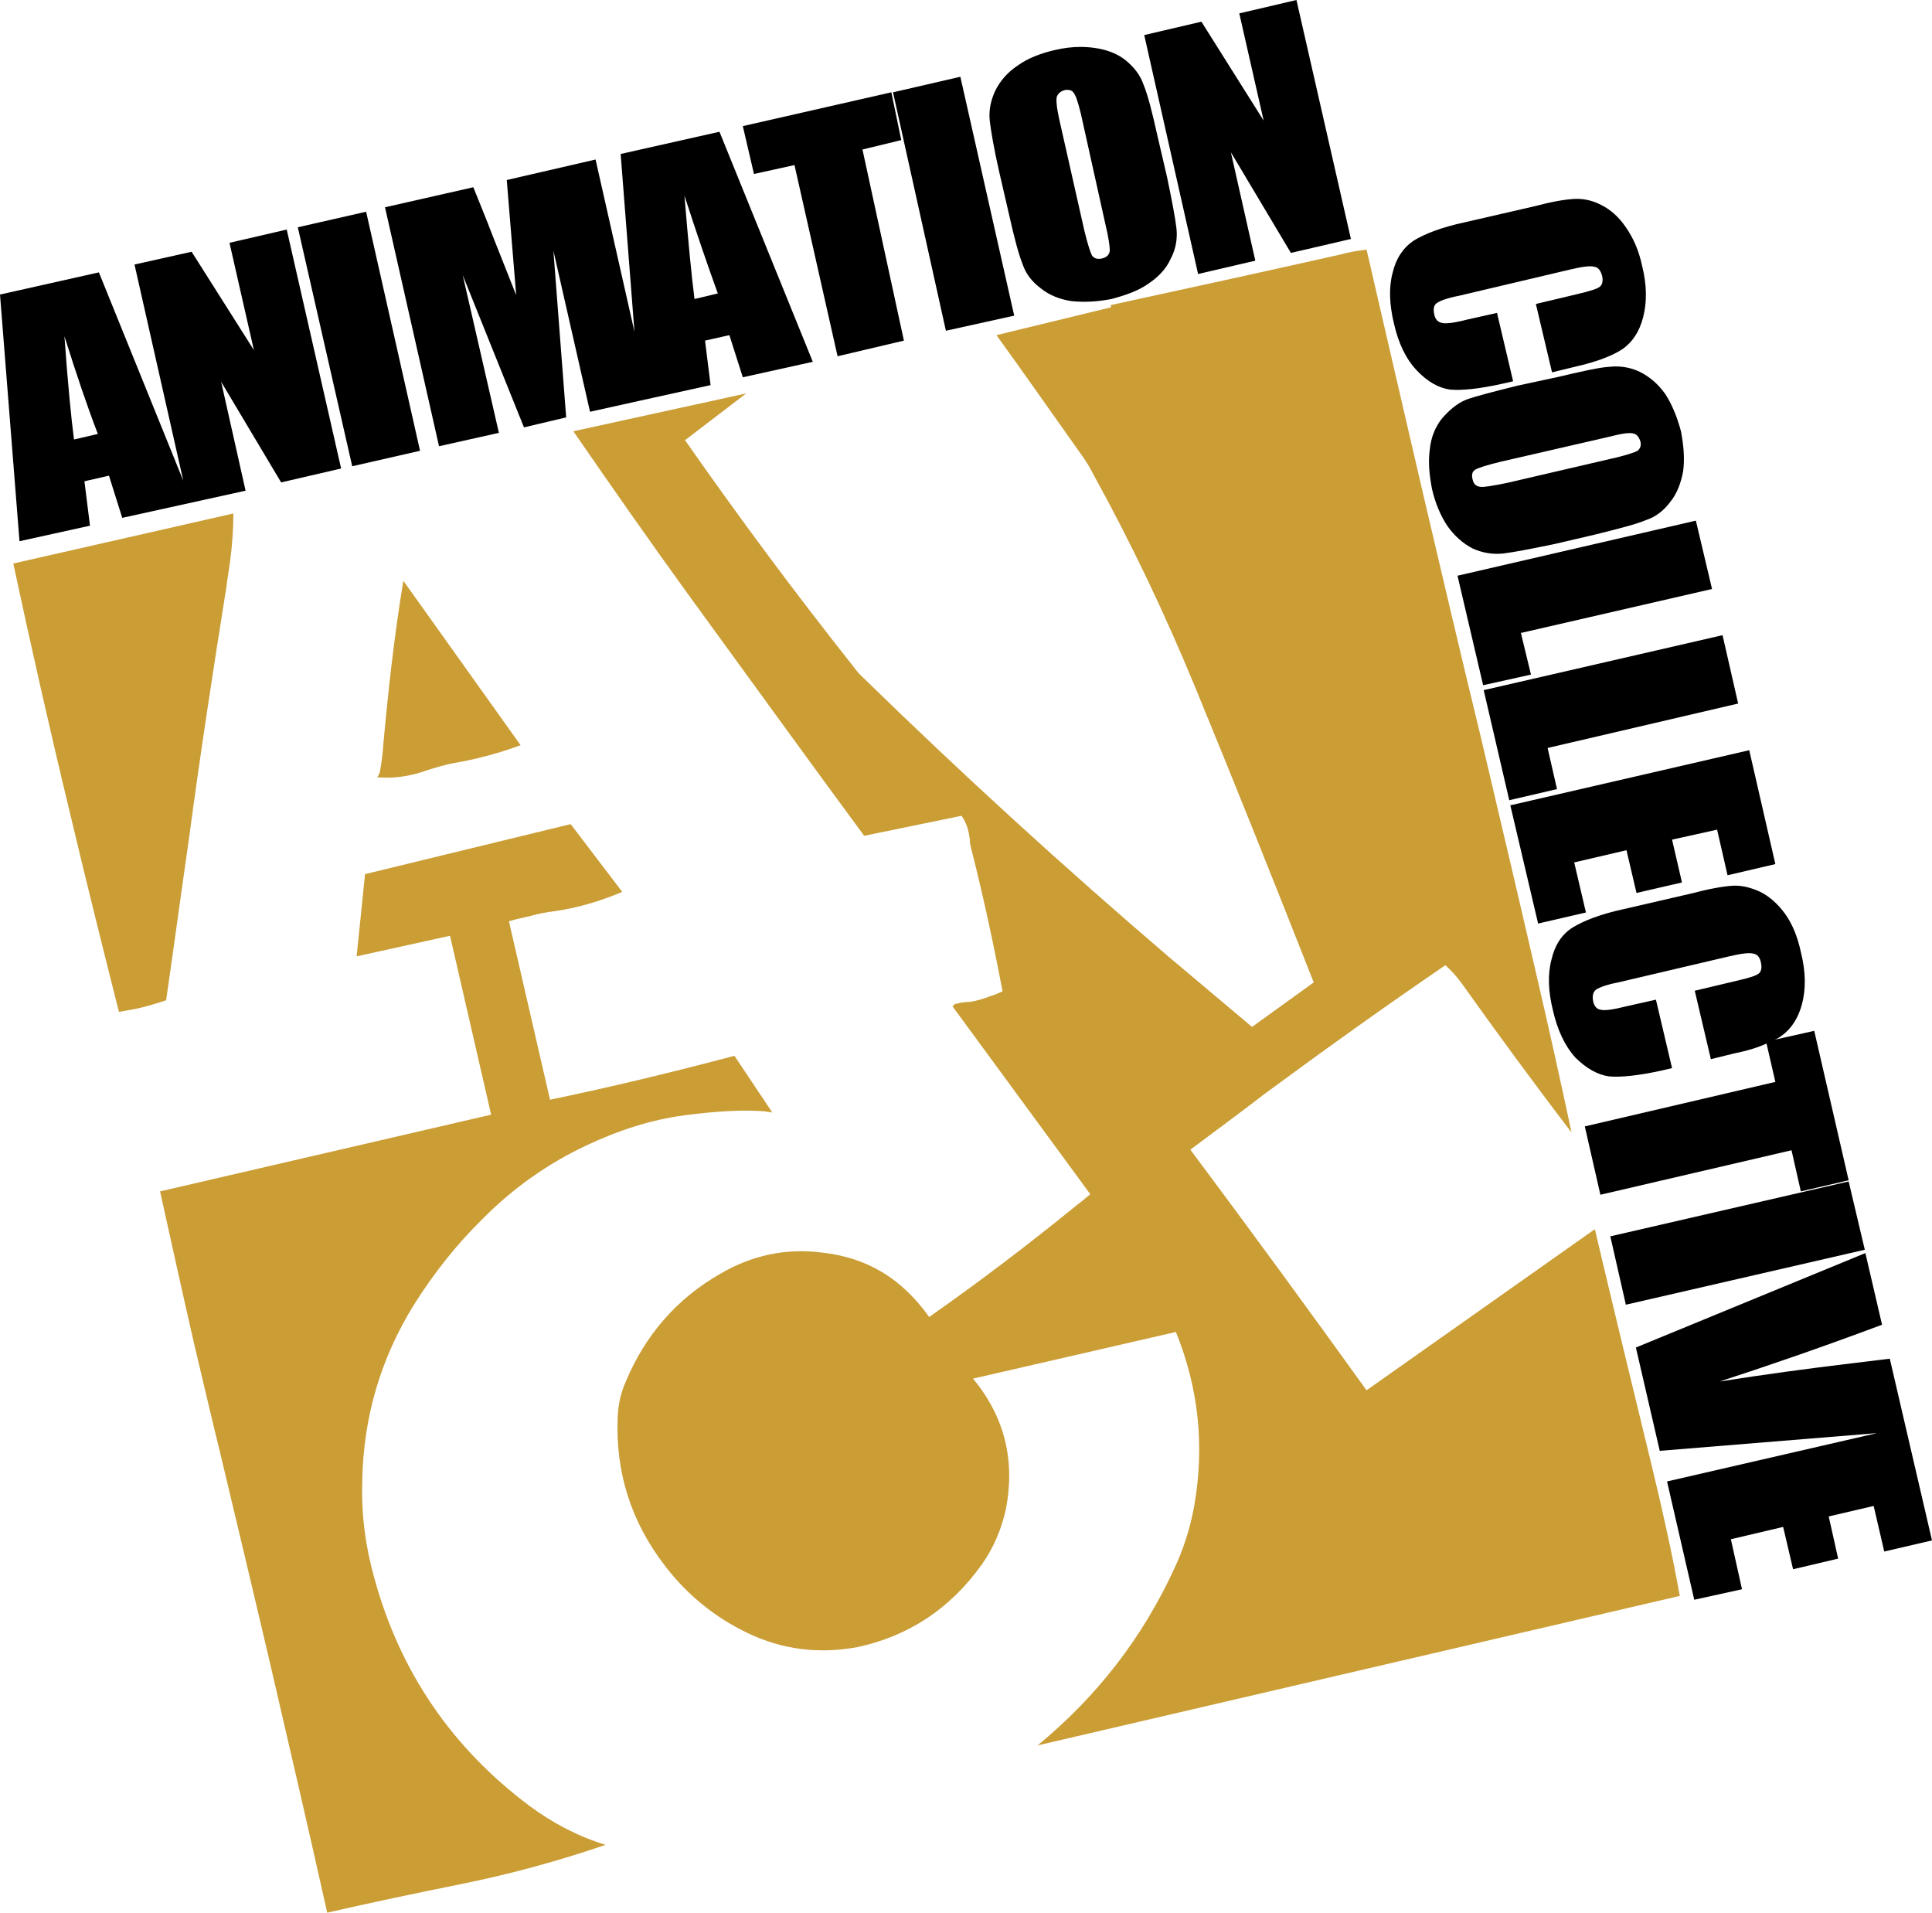
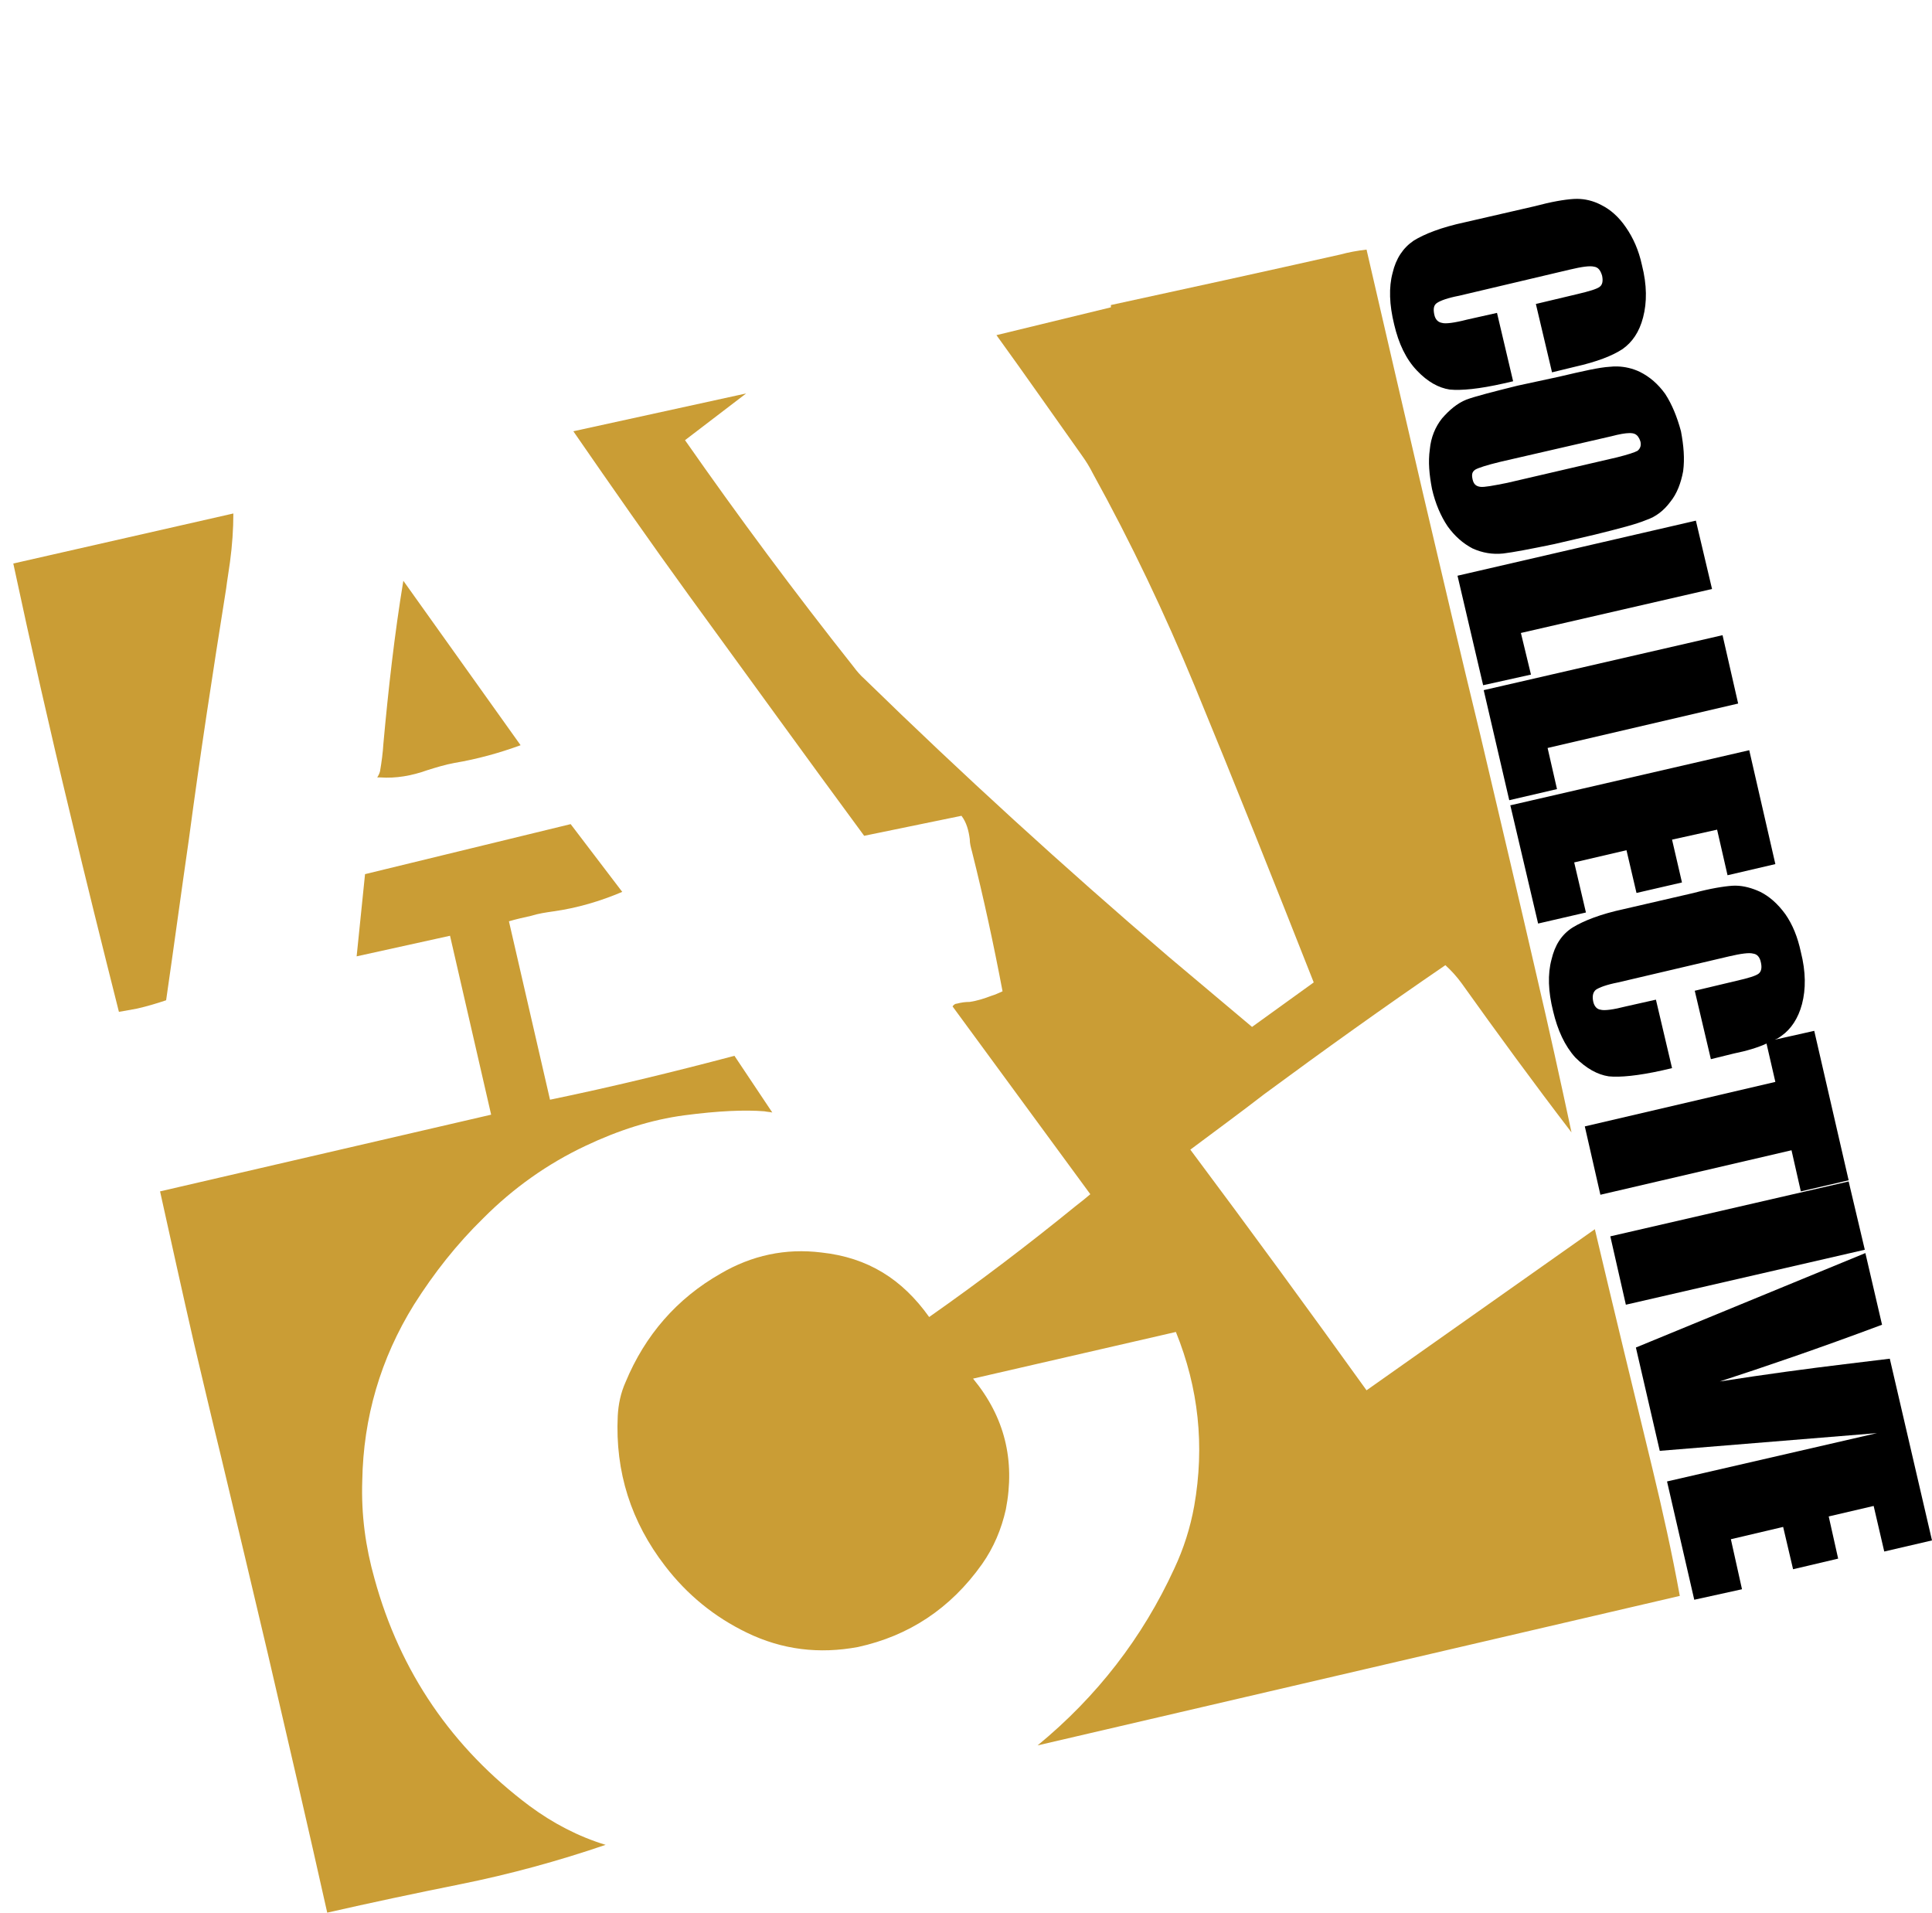
<svg xmlns="http://www.w3.org/2000/svg" xmlns:ns1="http://www.inkscape.org/namespaces/inkscape" xmlns:ns2="http://sodipodi.sourceforge.net/DTD/sodipodi-0.dtd" width="1857.602mm" height="1838.683mm" viewBox="0 0 1857.602 1838.683" version="1.1" id="svg1" xml:space="preserve" ns1:version="1.3.2 (091e20e, 2023-11-25, custom)" ns2:docname="Animation Collective 2002 Prototype.svg">
  <ns2:namedview id="namedview1" pagecolor="#ffffff" bordercolor="#000000" borderopacity="0.25" ns1:showpageshadow="2" ns1:pageopacity="0.0" ns1:pagecheckerboard="0" ns1:deskcolor="#d1d1d1" ns1:document-units="mm" ns1:zoom="0.10263363" ns1:cx="3702.4901" ns1:cy="3809.6675" ns1:window-width="1920" ns1:window-height="1112" ns1:window-x="-8" ns1:window-y="-8" ns1:window-maximized="1" ns1:current-layer="layer1" />
  <defs id="defs1" />
  <g ns1:label="Layer 1" ns1:groupmode="layer" id="layer1" transform="translate(874.462,407.486)">
    <g id="g19">
      <path id="path9" style="fill:#ca9d35;fill-opacity:1;stroke-width:7.349;stroke-linecap:round;stroke-miterlimit:26.7" d="m 439.457,-167.543 c -8.664,1.007 -17.163,2.545 -25.222,4.744 -73.709,16.577 -146.873,32.568 -220.582,48.559 v 2.214 L 83.62,-85.298 c 27.806,38.411 55.007,77.466 82.281,115.841 4.25,5.916 7.457,11.244 10.681,17.619 36.304,65.722 68.912,134.215 97.743,204.113 39.017,94.573 76.877,189.628 114.355,284.675 l -59.313,42.771 C 302.056,556.771 275.367,534.274 248.715,511.871 148.282,425.909 50.499,336.662 -43.048,245.406 -47.298,241.615 -50.537,237.862 -53.706,233.575 -110.031,162.523 -163.981,89.888 -215.819,15.666 l 58.801,-44.932 -166.178,36.362 c 36.909,53.431 73.767,106.315 111.702,158.592 56.087,76.951 111.592,153.889 167.917,230.309 l 93.564,-19.235 c 4.871,6.374 6.961,14.38 7.968,22.366 0,4.286 1.08,8.115 2.088,11.815 11.284,44.877 20.938,89.721 29.437,134.544 -3.756,1.648 -6.979,3.241 -10.698,4.322 -6.96,2.674 -13.866,4.837 -20.827,5.881 -4.25,0 -7.967,0.493 -12.29,1.629 -1.631,0 -3.168,1.062 -4.249,2.693 L 173.87,740.551 c -4.25,3.719 -9.048,7.455 -13.829,11.173 -45.976,37.403 -92.964,73.14 -141.119,106.882 -25.864,-36.324 -58.8,-57.168 -103.604,-62.023 -34.473,-4.286 -67.005,2.749 -96.899,20.279 -42.203,23.996 -72.722,59.35 -91.35,104.209 -4.78,10.679 -6.944,21.341 -7.566,32.569 -2.583,54.017 12.896,101.992 45.501,144.267 21.266,27.733 47.462,49.055 78.528,64.094 34.144,16.577 69.699,20.79 107.011,13.829 48.687,-10.661 88.785,-36.782 119.192,-79.625 11.246,-15.992 18.665,-33.597 22.951,-52.774 9.084,-47.021 -1.119,-88.732 -31.562,-125.604 L 256.151,872.967 c 21.871,53.981 27.752,109.541 17.622,167.259 -3.737,20.827 -10.127,41.014 -19.231,60.357 -30.444,66.199 -74.226,122.855 -131.376,169.839 l 617.488,-143.719 c -7.454,-41.158 -16.524,-81.733 -26.196,-121.848 C 695.829,928.013 677.109,851.058 658.974,774.18 L 439.457,929.055 C 383.808,851.646 327.168,774.179 270.037,697.706 c 23.518,-17.603 47.552,-35.153 71.035,-53.323 57.186,-42.186 115.385,-83.843 174.183,-124.012 5.88,5.33 11.154,11.247 15.458,17.164 34.675,48.56 69.461,96.166 105.821,143.609 C 625.838,630.935 614.628,580.251 602.886,529.989 585.192,453.147 567.021,376.174 548.905,299.298 530.166,222.383 512.049,144.897 493.86,67.397 475.69,-10.488 457.535,-89.53 439.457,-167.543 Z M -650.091,86.136 -861.677,134.236 c 17.163,80.138 35.241,160.224 54.493,239.85 15.057,63.525 31.05,127.62 47.06,191.144 5.861,-0.971 11.74,-2.087 17.619,-3.168 9.031,-2.052 18.229,-4.745 27.772,-7.968 7.455,-51.343 14.416,-103.146 21.908,-154.965 10.734,-80.596 23.025,-160.755 35.81,-240.857 1.044,-8.573 2.603,-17.146 3.72,-25.737 2.125,-15.917 3.205,-31.433 3.205,-46.398 z m 163.429,64.679 c -8.536,51.727 -14.381,104.138 -19.162,156.524 -0.55,9.031 -1.703,17.566 -3.241,26.651 -0.549,2.161 -1.629,4.287 -2.709,5.881 h 2.709 c 15.514,1.081 30.444,-1.594 45.391,-6.925 8.536,-2.674 17.11,-5.332 26.159,-6.998 21.87,-3.663 43.267,-9.579 63.598,-17.034 z m 160.883,233.952 -197.7,48.084 -8.078,79.02 89.791,-19.78 39.53,171.999 -318.325,73.731 c 10.661,48.101 21.324,96.66 32.479,145.348 8.628,36.268 17.201,73.141 26.249,109.997 14.984,62.461 29.894,125.534 44.896,189.113 19.233,82.813 38.467,165.575 57.096,248.918 42.184,-9.617 84.994,-18.67 127.729,-27.26 47.479,-9.525 94.501,-22.399 139.946,-37.914 -26.194,-7.968 -50.777,-20.831 -73.179,-37.426 -74.258,-55.521 -124.484,-128.7 -149.048,-218.491 -8.591,-30.352 -12.842,-61.421 -11.762,-94.006 1.044,-60.887 17.549,-117.433 49.696,-169.327 19.233,-30.406 41.104,-58.197 66.767,-83.255 28.813,-28.941 61.895,-52.369 98.292,-69.512 31.524,-14.947 63.052,-25.078 95.034,-29.328 32.605,-4.286 58.23,-5.368 76.969,-3.83 2.619,0.586 5.368,0.585 7.493,1.154 l -36.398,-54.513 c -58.726,15.533 -117.984,29.951 -177.332,42.206 l -39.493,-171.511 c 6.961,-2.088 14.455,-3.717 21.342,-5.256 6.942,-2.18 13.9,-3.204 21.392,-4.285 22.951,-3.224 44.897,-9.709 66.218,-18.739 z" />
      <path id="path6" style="fill:#000000;fill-opacity:1;stroke-width:7.349;stroke-linecap:round;stroke-miterlimit:26.7" d="m 641.887,-216.318 c -1.083,-0.006 -2.158,0.026 -3.225,0.086 -9.121,0.587 -21.396,2.672 -37.406,6.958 l -67.391,15.498 c -22.402,4.781 -38.923,11.285 -49.144,17.659 -10.111,6.906 -16.998,17.107 -20.222,31.01 -3.718,13.829 -3.19,30.408 1.536,49.623 4.286,18.226 11.25,33.137 21.947,44.31 10.184,10.734 20.825,16.579 31.522,18.191 11.21,1.044 28.282,-0.57 51.857,-5.901 l 9.032,-2.088 -15.498,-65.723 -28.776,6.446 c -12.291,3.169 -20.863,4.216 -24.068,3.171 -3.718,-0.586 -6.467,-3.17 -7.457,-8.005 -1.118,-5.367 -0.623,-9.16 2.693,-11.23 3.132,-2.125 10.094,-4.763 21.249,-6.888 l 106.333,-25.112 c 11.741,-2.784 19.27,-3.829 23.483,-2.786 3.719,0.586 5.952,3.244 7.583,8.593 0.989,4.817 0.513,8.573 -2.234,10.661 -2.638,2.161 -10.057,4.36 -21.359,7.034 l -40.079,9.541 15.531,65.723 21.947,-5.346 c 21.322,-4.781 36.23,-10.663 45.939,-17.074 9.067,-6.448 15.991,-16.065 19.69,-30.444 3.755,-14.416 3.756,-30.991 -1.117,-50.225 -3.096,-14.379 -8.424,-26.195 -15.458,-36.362 -6.869,-10.074 -14.948,-17.072 -23.483,-21.322 -7.901,-4.199 -15.846,-5.957 -23.427,-6 z m 38.735,161.122 c -2.442,-0.068 -4.872,0.032 -7.267,0.302 -10.167,0.549 -26.159,4.252 -49.147,9.637 l -39.567,8.534 c -23.482,5.825 -40.095,10.113 -49.181,13.374 -9.049,3.7 -16.468,10.146 -23.41,18.078 -6.466,8.114 -10.698,18.189 -11.778,30.022 -1.631,11.704 -0.552,23.98 2.141,37.901 3.169,13.902 8.519,26.194 14.966,35.773 6.924,9.653 14.946,16.578 24.068,21.359 9.543,4.286 19.235,5.881 29.364,4.837 9.58,-1.117 26.122,-4.29 49.147,-9.052 l 39.015,-9.102 c 23.959,-5.917 40.044,-10.131 49.074,-13.922 9.653,-3.242 17.146,-9.065 23.52,-17.619 6.466,-7.986 10.202,-18.193 12.29,-29.347 1.629,-12.255 0.513,-24.58 -2.088,-38.483 -3.737,-13.885 -8.573,-25.702 -15.076,-35.777 -6.905,-9.635 -14.949,-16.577 -24.511,-21.339 -6.814,-3.242 -14.235,-4.971 -21.562,-5.176 z m 11.482,64.054 c 2.331,-0.032 4.053,0.255 5.262,0.818 2.674,1.154 4.305,3.829 5.349,7.034 1.081,3.737 0.002,6.961 -2.673,9.159 -2.674,1.502 -9.07,3.628 -19.73,6.303 L 574.605,56.735 c -13.444,2.675 -22.001,4.288 -25.701,3.793 -4.36,-0.549 -6.449,-2.749 -7.457,-7.034 -1.081,-4.763 -0.604,-7.419 2.62,-9.544 2.711,-1.593 10.645,-4.251 24.072,-7.493 L 674.968,11.876 c 7.682,-2.026 13.252,-2.966 17.137,-3.019 z m 64.007,84.166 -229.188,52.954 24.637,105.253 45.996,-10.202 -9.69,-40.022 183.781,-42.279 z m 25.644,110.106 -229.647,52.847 24.564,105.801 45.906,-10.681 -9.032,-39.527 183.212,-42.718 z m 25.664,110.582 -229.115,52.847 h -0.625 l 26.745,113.79 45.976,-10.625 -11.283,-48.14 50.281,-11.722 9.617,41.086 43.725,-10.093 -9.544,-41.179 43.323,-9.581 10.036,43.815 45.979,-10.714 z M 794.652,443.927 c -1.082,-0.019 -2.154,-0.002 -3.221,0.058 -8.572,0.586 -21.359,2.657 -37.479,6.961 l -67.225,15.531 c -22.421,4.818 -38.485,11.193 -49.164,17.696 -10.734,6.869 -17.071,17.074 -20.295,30.867 -3.718,13.903 -3.224,30.442 1.612,49.713 4.323,18.207 11.153,33.12 21.319,44.367 10.697,10.661 21.379,16.484 32.077,18.114 10.661,1.117 28.282,-0.513 51.857,-5.788 l 9.066,-2.124 -15.498,-65.799 -28.905,6.486 c -12.199,3.132 -20.772,4.249 -24.491,3.132 -3.242,-0.458 -5.952,-3.133 -6.941,-8.005 -1.08,-5.331 1.3e-4,-9.028 2.62,-11.153 3.206,-2.18 10.165,-4.873 21.339,-7.034 l 106.829,-25.079 c 11.302,-2.638 19.271,-3.699 22.971,-2.636 3.792,0.476 6.465,3.206 7.51,8.537 1.08,4.763 0.532,8.59 -2.161,10.714 -2.637,2.088 -9.561,4.25 -21.339,6.925 l -40.098,9.544 15.498,65.776 21.908,-5.402 c 12.859,-2.583 23.557,-5.899 31.598,-9.617 l 8.497,36.874 -183.212,42.771 14.983,65.706 183.764,-42.771 8.956,39.53 45.979,-10.661 -33.084,-143.666 -37.971,8.517 c 2.747,-1.063 4.378,-2.141 6.466,-3.717 9.067,-6.375 16.027,-16.578 19.727,-30.481 3.755,-14.379 3.755,-30.939 -1.117,-50.191 -3.096,-14.416 -7.876,-26.196 -14.91,-36.325 -7.419,-10.147 -15.478,-17.106 -24.032,-21.392 -7.934,-3.686 -15.856,-5.83 -23.43,-5.977 z m 108.351,284.35 -229.155,52.771 14.946,65.726 229.74,-52.847 z m 16.083,68.854 -220.655,90.802 22.951,99.319 208.857,-17.037 -201.859,46.471 26.176,113.716 45.903,-10.093 -10.698,-48.084 50.264,-11.835 9.544,40.684 43.34,-10.203 -9.069,-40.554 43.21,-10.093 10.186,43.815 45.903,-10.678 -40.574,-174.695 -43.815,5.329 c -34.766,4.195 -74.718,9.543 -119.651,16.559 42.68,-13.903 94.538,-31.523 156.012,-54.53 z" />
-       <path id="rect2" style="fill:#000000;fill-opacity:1;stroke-width:7.349;stroke-linecap:round;stroke-miterlimit:26.7" d="m 372.065,-407.486 -54.968,12.875 23.427,103.035 -59.825,-95.05 -54.988,12.842 51.784,229.72 55.008,-12.822 -23.483,-104.209 57.718,96.756 57.681,-13.411 z m -207.912,45.115 c -7.694,0.019 -15.755,0.959 -24.444,2.985 -13.867,3.261 -26.157,8.006 -35.773,14.966 -9.635,6.448 -16.578,14.434 -21.432,24.068 -4.213,9.031 -6.393,18.701 -5.349,28.776 1.136,9.616 3.829,26.195 9.086,49.221 l 9.122,39.53 c 5.33,23.996 9.654,40.022 13.317,49.071 3.205,9.69 9.157,17.148 17.656,23.523 8.041,6.466 18.244,10.66 29.913,12.29 11.778,1.117 24.072,0.587 37.974,-2.088 13.867,-3.736 26.157,-7.989 35.81,-14.986 9.58,-6.374 17.036,-14.452 21.249,-23.995 4.872,-9.122 6.466,-19.234 5.422,-28.832 -1.099,-9.727 -4.323,-26.761 -9.122,-49.713 l -9.085,-38.982 c -5.294,-24.07 -9.546,-40.078 -13.337,-49.237 -3.242,-9.543 -9.103,-17.036 -17.603,-23.979 -8.005,-6.374 -18.17,-10.093 -29.893,-11.705 -4.41,-0.611 -8.895,-0.927 -13.51,-0.914 z m -12.154,41.272 c 2.564,0.045 4.643,0.866 5.824,2.872 2.217,2.656 4.378,9.618 6.998,20.279 l 23.483,105.785 c 3.261,13.335 4.285,21.906 4.285,25.624 -0.495,4.323 -3.205,6.412 -7.437,7.53 -4.341,1.044 -7.491,0.002 -9.671,-2.746 -1.612,-3.242 -4.251,-11.156 -7.457,-24.491 l -24.105,-106.865 c -2.675,-12.254 -3.132,-19.252 -2.088,-21.908 1.63,-3.205 3.738,-4.837 7.457,-5.881 0.948,-0.142 1.855,-0.215 2.709,-0.199 z m -103.092,-12.586 -64.752,14.946 50.85,229.208 65.686,-14.508 z m -66.328,14.946 -142.838,32.496 10.731,46.013 38.945,-8.57 41.435,183.797 63.781,-15.039 -39.839,-183.708 37.293,-9.049 z m -165.281,37.918 -95.01,21.359 13.281,170.959 -37.406,-165.63 -85.38,19.71 9.049,110.658 -22.456,-56.657 c -6.942,-18.189 -13.409,-33.615 -18.739,-47.06 l -84.921,19.255 51.93,229.72 57.575,-12.859 -34.786,-151.614 58.891,146.355 40.574,-9.617 -12.293,-160.294 35.225,154.892 48.084,-10.661 67.83,-14.966 -5.329,-42.771 23.427,-5.256 12.895,40.501 67.302,-14.873 z m -33.666,61.418 c 12.291,37.935 22.951,68.894 32.073,94.043 l -22.403,5.332 c -2.711,-20.864 -5.952,-54.022 -9.671,-99.375 z m -306.068,15.462 -65.689,14.946 52.316,229.74 65.211,-14.877 z m -76.347,17.144 -55.028,12.749 23.467,103.128 -59.862,-94.535 -54.935,12.27 46.91,207.833 -81.148,-200.286 -95.083,21.322 18.736,237.124 67.777,-14.93 -5.332,-42.682 23.576,-5.422 12.786,40.574 118.57,-26.12 -23.483,-104.668 57.681,96.716 57.681,-13.371 z m -213.73,102.597 c 11.778,37.312 22.437,68.84 32.127,93.88 l -22.931,5.329 c -2.711,-20.735 -5.99,-53.892 -9.195,-99.209 z" />
    </g>
  </g>
  <style type="text/css" id="style1">
	.st0{fill:#F6921E;}
</style>
</svg>